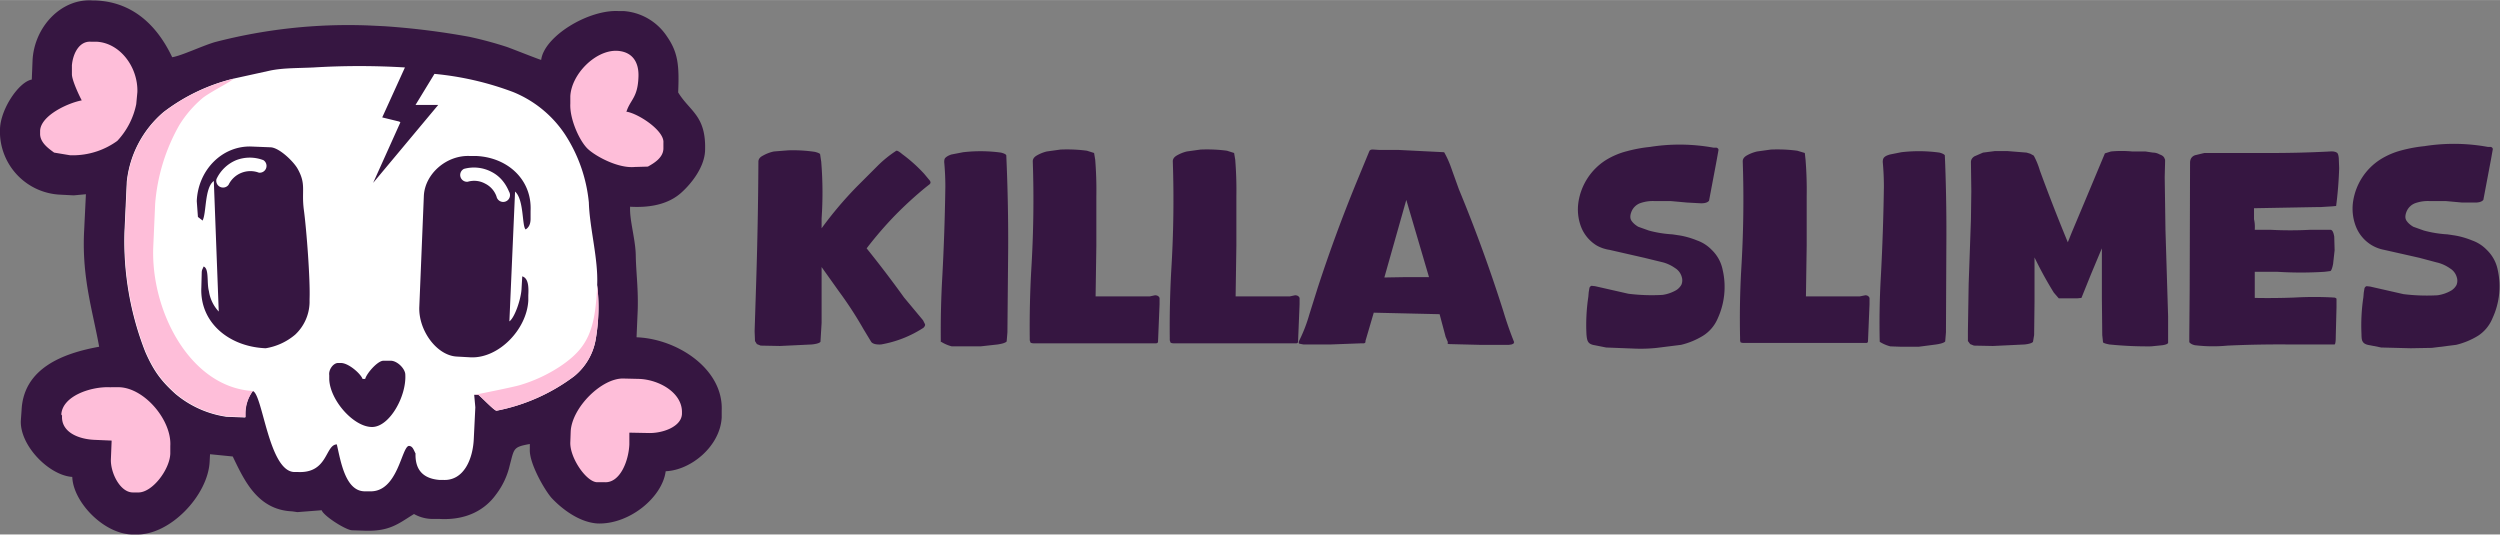
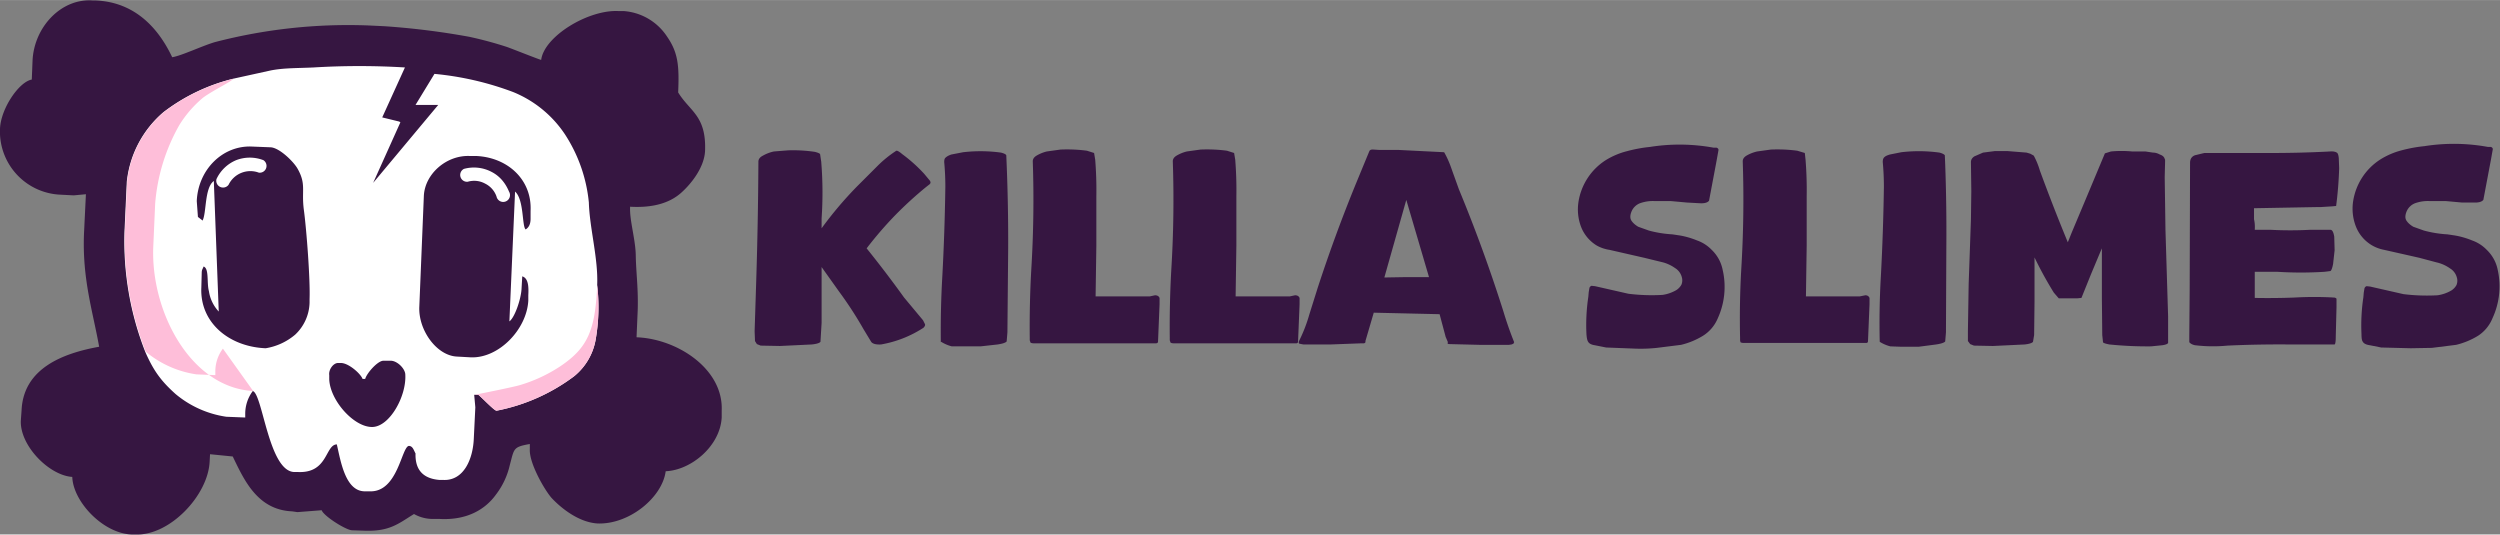
<svg xmlns="http://www.w3.org/2000/svg" viewBox="0 0 6.606 1.412" style="shape-rendering:geometricPrecision;text-rendering:geometricPrecision;image-rendering:optimizeQuality;fill-rule:evenodd;clip-rule:evenodd" height="135.586" width="634.129" xml:space="preserve">
  <rect x="0" y="0" width="6.606" height="1.412" fill="#808080" stroke="none" />
  <defs>
    <style>.fil3{fill:#febed9}.fil0{fill:#361641;fill-rule:nonzero}</style>
  </defs>
  <g id="Layer_x0020_1">
    <g id="_129801408">
      <path class="fil0" d="M2.171.703v.15l-.003.05q-.004.005-.023.007l-.084.004L2.01.913 2 .909 1.995.901 1.994.875 1.998.75a12 12 0 0 0 .006-.323q0-.01.012-.016A.1.1 0 0 1 2.045.4l.038-.003a.4.4 0 0 1 .07.004q.012.003.014.006l.003.02a1 1 0 0 1 .001.15v.026a1 1 0 0 1 .093-.11L2.32.437a.3.3 0 0 1 .047-.038q.003-.004.017.008a.4.4 0 0 1 .058.052l.015.018q.004.006-.001.01l-.009.007Q2.403.53 2.364.57a1 1 0 0 0-.074.086 3 3 0 0 1 .099.13l.05.06.005.01q.002.004-.004.01a.3.3 0 0 1-.112.044q-.02.001-.026-.007L2.282.87a1 1 0 0 0-.065-.1L2.17.704m.316.2Q2.485.816 2.49.73a6 6 0 0 0 .008-.237q0-.032-.003-.065 0-.007.002-.01.005-.006.017-.01l.031-.006a.4.4 0 0 1 .1.001q.012.003.014.007l.001.024a5 5 0 0 1 .004.222l-.002.222-.002.024q-.004.005-.024.008l-.045.005h-.076a.1.1 0 0 1-.028-.012m.408-.12h.143L3.052.78q.009 0 .012.007v.017L3.06.902q0 .005-.006.005h-.322q-.006 0-.009-.002L2.721.899V.893q-.001-.09.004-.18a3 3 0 0 0 .004-.287q0-.009.01-.015A.1.1 0 0 1 2.766.4l.036-.005a.4.4 0 0 1 .07.003l.019.006.003.018a1 1 0 0 1 .003.096v.13zm.37 0h.143L3.422.78q.009 0 .012.007v.017L3.43.902q0 .005-.005.005h-.323q-.006 0-.009-.002L3.091.899V.893q-.001-.09.004-.18a3 3 0 0 0 .004-.287q0-.009.01-.015A.1.1 0 0 1 3.136.4l.036-.005a.4.4 0 0 1 .07.003l.019.006.003.018a1 1 0 0 1 .003.096v.13zm.343.118q.001.005-.004.006h-.008l-.08.003h-.072l-.01-.002Q3.43.907 3.433.9A.4.4 0 0 0 3.46.83l.022-.07a4 4 0 0 1 .103-.28L3.618.4Q3.62.394 3.63.395l.015.001h.051l.12.006q.012.021.021.048l.018.05a4 4 0 0 1 .118.324q.012.04.028.08l-.002.004-.005.002-.007.001H3.91L3.83.909q-.007 0-.004-.005L3.82.89 3.804.83 3.63.826zm.05-.168.058-.001h.06l-.06-.204zm.72.186a.4.4 0 0 1-.057.002L4.244.918l-.03-.006Q4.2.91 4.196.902q-.003-.005-.004-.02a.5.5 0 0 1 .005-.098l.001-.012L4.2.76q.003-.005.006-.005l.009.001.088.02a.5.5 0 0 0 .09.003.1.1 0 0 0 .037-.013.04.04 0 0 0 .013-.014.03.03 0 0 0 .001-.02.04.04 0 0 0-.018-.024.1.1 0 0 0-.036-.016L4.345.681 4.253.66A.1.1 0 0 1 4.22.649a.1.1 0 0 1-.043-.052.13.13 0 0 1-.006-.064.16.16 0 0 1 .072-.11A.2.2 0 0 1 4.3.399q.03-.008.06-.011a.5.5 0 0 1 .168.002h.008q.005.002.005.006l-.005.028-.02.106q-.005.007-.021.007L4.458.535 4.414.531H4.37a.1.1 0 0 0-.037.006.04.04 0 0 0-.022.022q-.006.015 0 .024t.018.016l.028.01a.3.3 0 0 0 .062.01l.02.003q.023.004.045.013a.1.1 0 0 1 .039.025.1.1 0 0 1 .029.053.2.2 0 0 1-.013.128.1.1 0 0 1-.039.046.2.2 0 0 1-.058.024zm.394-.136h.142L4.929.78q.008 0 .011.007v.017l-.004.097q0 .005-.005.005h-.323q-.006 0-.009-.002L4.598.899V.893q-.002-.09.003-.18a3 3 0 0 0 .004-.287q0-.009.01-.015A.1.1 0 0 1 4.643.4l.036-.005a.4.4 0 0 1 .07.003l.02.006.002.018a1 1 0 0 1 .003.096v.13zm.195.12Q4.965.816 4.97.73a6 6 0 0 0 .008-.237q0-.032-.003-.065 0-.007.002-.01.003-.006.017-.01l.03-.006a.4.4 0 0 1 .101.001q.011.003.014.007l.001.024a5 5 0 0 1 .003.222l-.001.222-.002.024q-.004.005-.024.008L5.07.916h-.047L4.995.915a.1.1 0 0 1-.028-.012M5.464.64l.01-.025.042-.1.046-.11L5.578.4a.3.3 0 0 1 .056 0h.035l.02.003q.009 0 .018.005.009.003.012.009l.002.005v.006l-.001.04.002.139.007.229v.07q-.002.004-.015.006l-.03.003a1 1 0 0 1-.11-.005Q5.558.907 5.557.904L5.555.885 5.554.788V.656L5.548.67l-.023.055L5.5.787l-.01.001h-.05L5.427.773A1 1 0 0 1 5.376.68v.118l-.001.087-.003.018Q5.368.908 5.35.91l-.084.004-.05-.001-.01-.004L5.2.901V.874L5.202.75l.006-.17.001-.075-.001-.077q0-.009.009-.015l.023-.01.031-.004h.034l.05.004.01.003.009.005A.2.2 0 0 1 5.39.45a5 5 0 0 0 .074.19m.71.148v.023L6.172.89q0 .018-.003.02h-.117a3 3 0 0 0-.166.003A.4.4 0 0 1 5.8.912Q5.79.91 5.785.904V.885l.001-.118.001-.337q0-.015.013-.02l.025-.006h.156A3 3 0 0 0 6.157.4q.013-.001.019.004.003.003.004.014l.001.026a1 1 0 0 1-.008.1l-.01.001-.032.002h-.012L5.956.55v.029q.003.013.002.028H6a1 1 0 0 0 .104 0h.054q.007 0 .01.018l.001.036-.004.036q-.003.016-.007.019l-.016.002a1 1 0 0 1-.124 0h-.06v.069q.052.001.105-.001.053-.003.104 0 .004 0 .007.003" id="_129809064" />
      <path class="fil0" d="M6.426.919 6.37.92 6.292.918l-.03-.006Q6.247.91 6.243.902 6.24.898 6.24.883a.5.5 0 0 1 .005-.098l.001-.012.002-.012q.003-.005.006-.005l.009.001.088.02a.5.5 0 0 0 .09.003.1.1 0 0 0 .037-.013.04.04 0 0 0 .013-.014.03.03 0 0 0 .001-.02.04.04 0 0 0-.018-.024.1.1 0 0 0-.036-.016L6.393.681 6.3.66a.1.1 0 0 1-.034-.013.1.1 0 0 1-.042-.052.13.13 0 0 1-.006-.064.16.16 0 0 1 .072-.11.2.2 0 0 1 .056-.024q.03-.008.06-.011a.5.5 0 0 1 .168.002h.008q.005.002.005.006l-.005.028-.02.106q-.006.007-.021.007h-.035L6.462.531h-.044a.1.1 0 0 0-.037.006.04.04 0 0 0-.022.022q-.006.015 0 .024t.018.016l.028.01a.3.3 0 0 0 .062.01l.02.003q.023.004.045.013a.1.1 0 0 1 .039.025.1.1 0 0 1 .029.053.2.2 0 0 1-.014.128.1.1 0 0 1-.038.046.2.2 0 0 1-.058.024z" id="_129807024" />
    </g>
  </g>
  <g id="Layer_x0020_2">
    <g id="_129803712">
      <path style="fill:#361641" d="M1.43.158c-.003 0-.076-.029-.09-.034a1 1 0 0 0-.1-.027 2 2 0 0 0-.225-.028L.973.067a1.4 1.4 0 0 0-.405.044C.534.121.48.147.455.151.421.079.36.005.252.001H.245C.161-.005.09.072.086.16L.084.21C.05.216.002.287 0 .34a.167.167 0 0 0 .156.174l.039.002.032-.003-.005.103c-.005.121.023.205.04.3-.094.017-.2.056-.205.168l-.002.028c-.002.066.075.144.136.148.002.065.081.149.156.152h.011c.09.004.192-.103.196-.193L.555 1.2l.06.006c.03.062.065.141.157.145l.014.002.064-.005c.005.015.063.052.08.053l.031.001c.069.003.092-.019.133-.044a.1.1 0 0 0 .05.013h.017c.07.004.12-.023.15-.065a.2.2 0 0 0 .036-.077c.012-.044.008-.048.053-.056v.014c-.002.036.038.106.057.128.025.027.072.065.122.068.084.003.171-.069.18-.138.068-.003.144-.067.148-.142v-.018c.005-.11-.117-.19-.225-.194l.003-.07C1.687.765 1.681.722 1.68.678c0-.044-.017-.096-.015-.132q.087.005.134-.036c.025-.022.061-.065.064-.11.004-.095-.04-.105-.071-.156.003-.07 0-.105-.029-.147a.15.15 0 0 0-.115-.068h-.014c-.08-.004-.196.067-.204.129" id="_129804528" />
      <path style="fill:#fff" d="M1.253 1.043h.011c.009.007.042.042.048.042a.5.5 0 0 0 .205-.091.16.16 0 0 0 .057-.097.5.5 0 0 0 .004-.144c.003-.07-.02-.15-.022-.218a.4.4 0 0 0-.063-.18.3.3 0 0 0-.137-.112.8.8 0 0 0-.208-.048l-.05.082h.06L.986.483l.072-.16-.003-.002L1.01.31l.06-.132a2 2 0 0 0-.241 0C.788.18.75.179.715.186l-.1.022a.5.5 0 0 0-.183.088.28.28 0 0 0-.097.184L.329.61a.8.8 0 0 0 .055.32c.022.05.042.077.08.111a.27.27 0 0 0 .134.06l.05.002v-.01a.1.1 0 0 1 .02-.06c.026.008.042.211.109.214h.01c.08.004.072-.072.103-.073.01.043.022.122.072.124h.014c.076.004.085-.12.105-.12.01.001.012.011.017.02q-.002.065.064.07h.01c.054.002.078-.056.08-.11l.004-.082zM1.236.48a.018.018 0 0 1-.01-.034.1.1 0 0 1 .073.008q.031.016.046.052a.018.018 0 1 1-.033.013.06.06 0 0 0-.03-.034.06.06 0 0 0-.046-.005M.696.423a.018.018 0 0 1-.012.033.064.064 0 0 0-.08.032.018.018 0 0 1-.032-.015.1.1 0 0 1 .052-.05.1.1 0 0 1 .072 0m.174.579c.002.056.066.128.115.126.045-.002.089-.081.086-.138 0-.016-.022-.038-.04-.037h-.018c-.015 0-.044.033-.048.048H.958C.953.987.92.958.9.959H.892C.88.96.868.977.87.991zM.536.583.523.573.52.532V.53C.524.448.588.384.665.387l.05.002c.023.001.06.037.071.056.024.042.01.058.017.11S.82.739.818.79V.8A.12.12 0 0 1 .78.884.16.16 0 0 1 .702.92C.605.916.528.852.532.76L.533.722c0-.01.002-.01.005-.018.015.005.008.043.014.065a.1.1 0 0 0 .026.054L.565.478C.54.496.546.564.535.583m.811.266c.014-.01.03-.057.032-.084L1.38.73c.017.005.017.03.016.05v.014c-.004.076-.078.153-.152.15L1.208.942c-.054-.002-.103-.07-.1-.132L1.12.517c.003-.058.06-.108.122-.105h.017c.083.004.147.063.143.145v.021q0 .02-.013.028c-.01-.008-.004-.079-.028-.1z" id="_129804624" />
-       <path class="fil3" d="M.19.196c0 .016.02.058.026.069-.037.007-.108.04-.11.08v.007c-.001.024.022.04.037.051L.185.41h.014A.2.2 0 0 0 .31.372.2.2 0 0 0 .36.275L.363.243C.365.177.317.113.255.11H.24C.21.108.193.14.19.172zm1.465.1c.01-.033.03-.037.032-.092.002-.04-.016-.068-.057-.07-.057-.002-.12.062-.123.12v.02c-.002.041.025.1.047.12s.08.051.123.047L1.712.44c.016-.009.04-.023.041-.047V.377C1.756.345 1.687.3 1.656.295m.058.849c.036.001.086-.016.088-.05v-.003c.002-.053-.06-.088-.113-.09L1.648 1c-.058-.002-.137.077-.14.14l-.001.028c-.002.04.041.104.07.106h.021c.04.002.063-.055.065-.1v-.031zm-1.55-.046c-.003.043.042.062.085.064l.046.002-.002.05c-.001.035.024.086.057.087h.014c.037.002.084-.059.086-.102v-.021c.004-.067-.067-.152-.134-.155H.29c-.05-.002-.125.023-.128.072z" id="_129804336" />
-       <path class="fil3" d="M1.253 1.043h.011c.009.007.042.042.048.042a.5.5 0 0 0 .205-.091.16.16 0 0 0 .057-.097.5.5 0 0 0 .004-.144c-.005.12-.025.166-.098.215a.4.4 0 0 1-.105.049c-.015.005-.12.026-.122.026m-.584-.01C.503 1.024.398.822.405.652L.41.538A.5.5 0 0 1 .474.33a.3.3 0 0 1 .06-.07C.553.244.61.216.617.208a.5.5 0 0 0-.184.088.28.28 0 0 0-.097.183L.33.609a.8.8 0 0 0 .055.32c.022.05.042.077.08.111a.27.27 0 0 0 .134.06l.05.002v-.01a.1.1 0 0 1 .02-.06" id="_129803472" />
+       <path class="fil3" d="M1.253 1.043h.011c.009.007.042.042.048.042a.5.5 0 0 0 .205-.091.16.16 0 0 0 .057-.097.5.5 0 0 0 .004-.144c-.005.12-.025.166-.098.215a.4.4 0 0 1-.105.049c-.015.005-.12.026-.122.026m-.584-.01C.503 1.024.398.822.405.652L.41.538A.5.5 0 0 1 .474.33a.3.3 0 0 1 .06-.07C.553.244.61.216.617.208a.5.5 0 0 0-.184.088.28.28 0 0 0-.097.183L.33.609a.8.8 0 0 0 .055.32a.27.27 0 0 0 .134.06l.05.002v-.01a.1.1 0 0 1 .02-.06" id="_129803472" />
    </g>
  </g>
</svg>